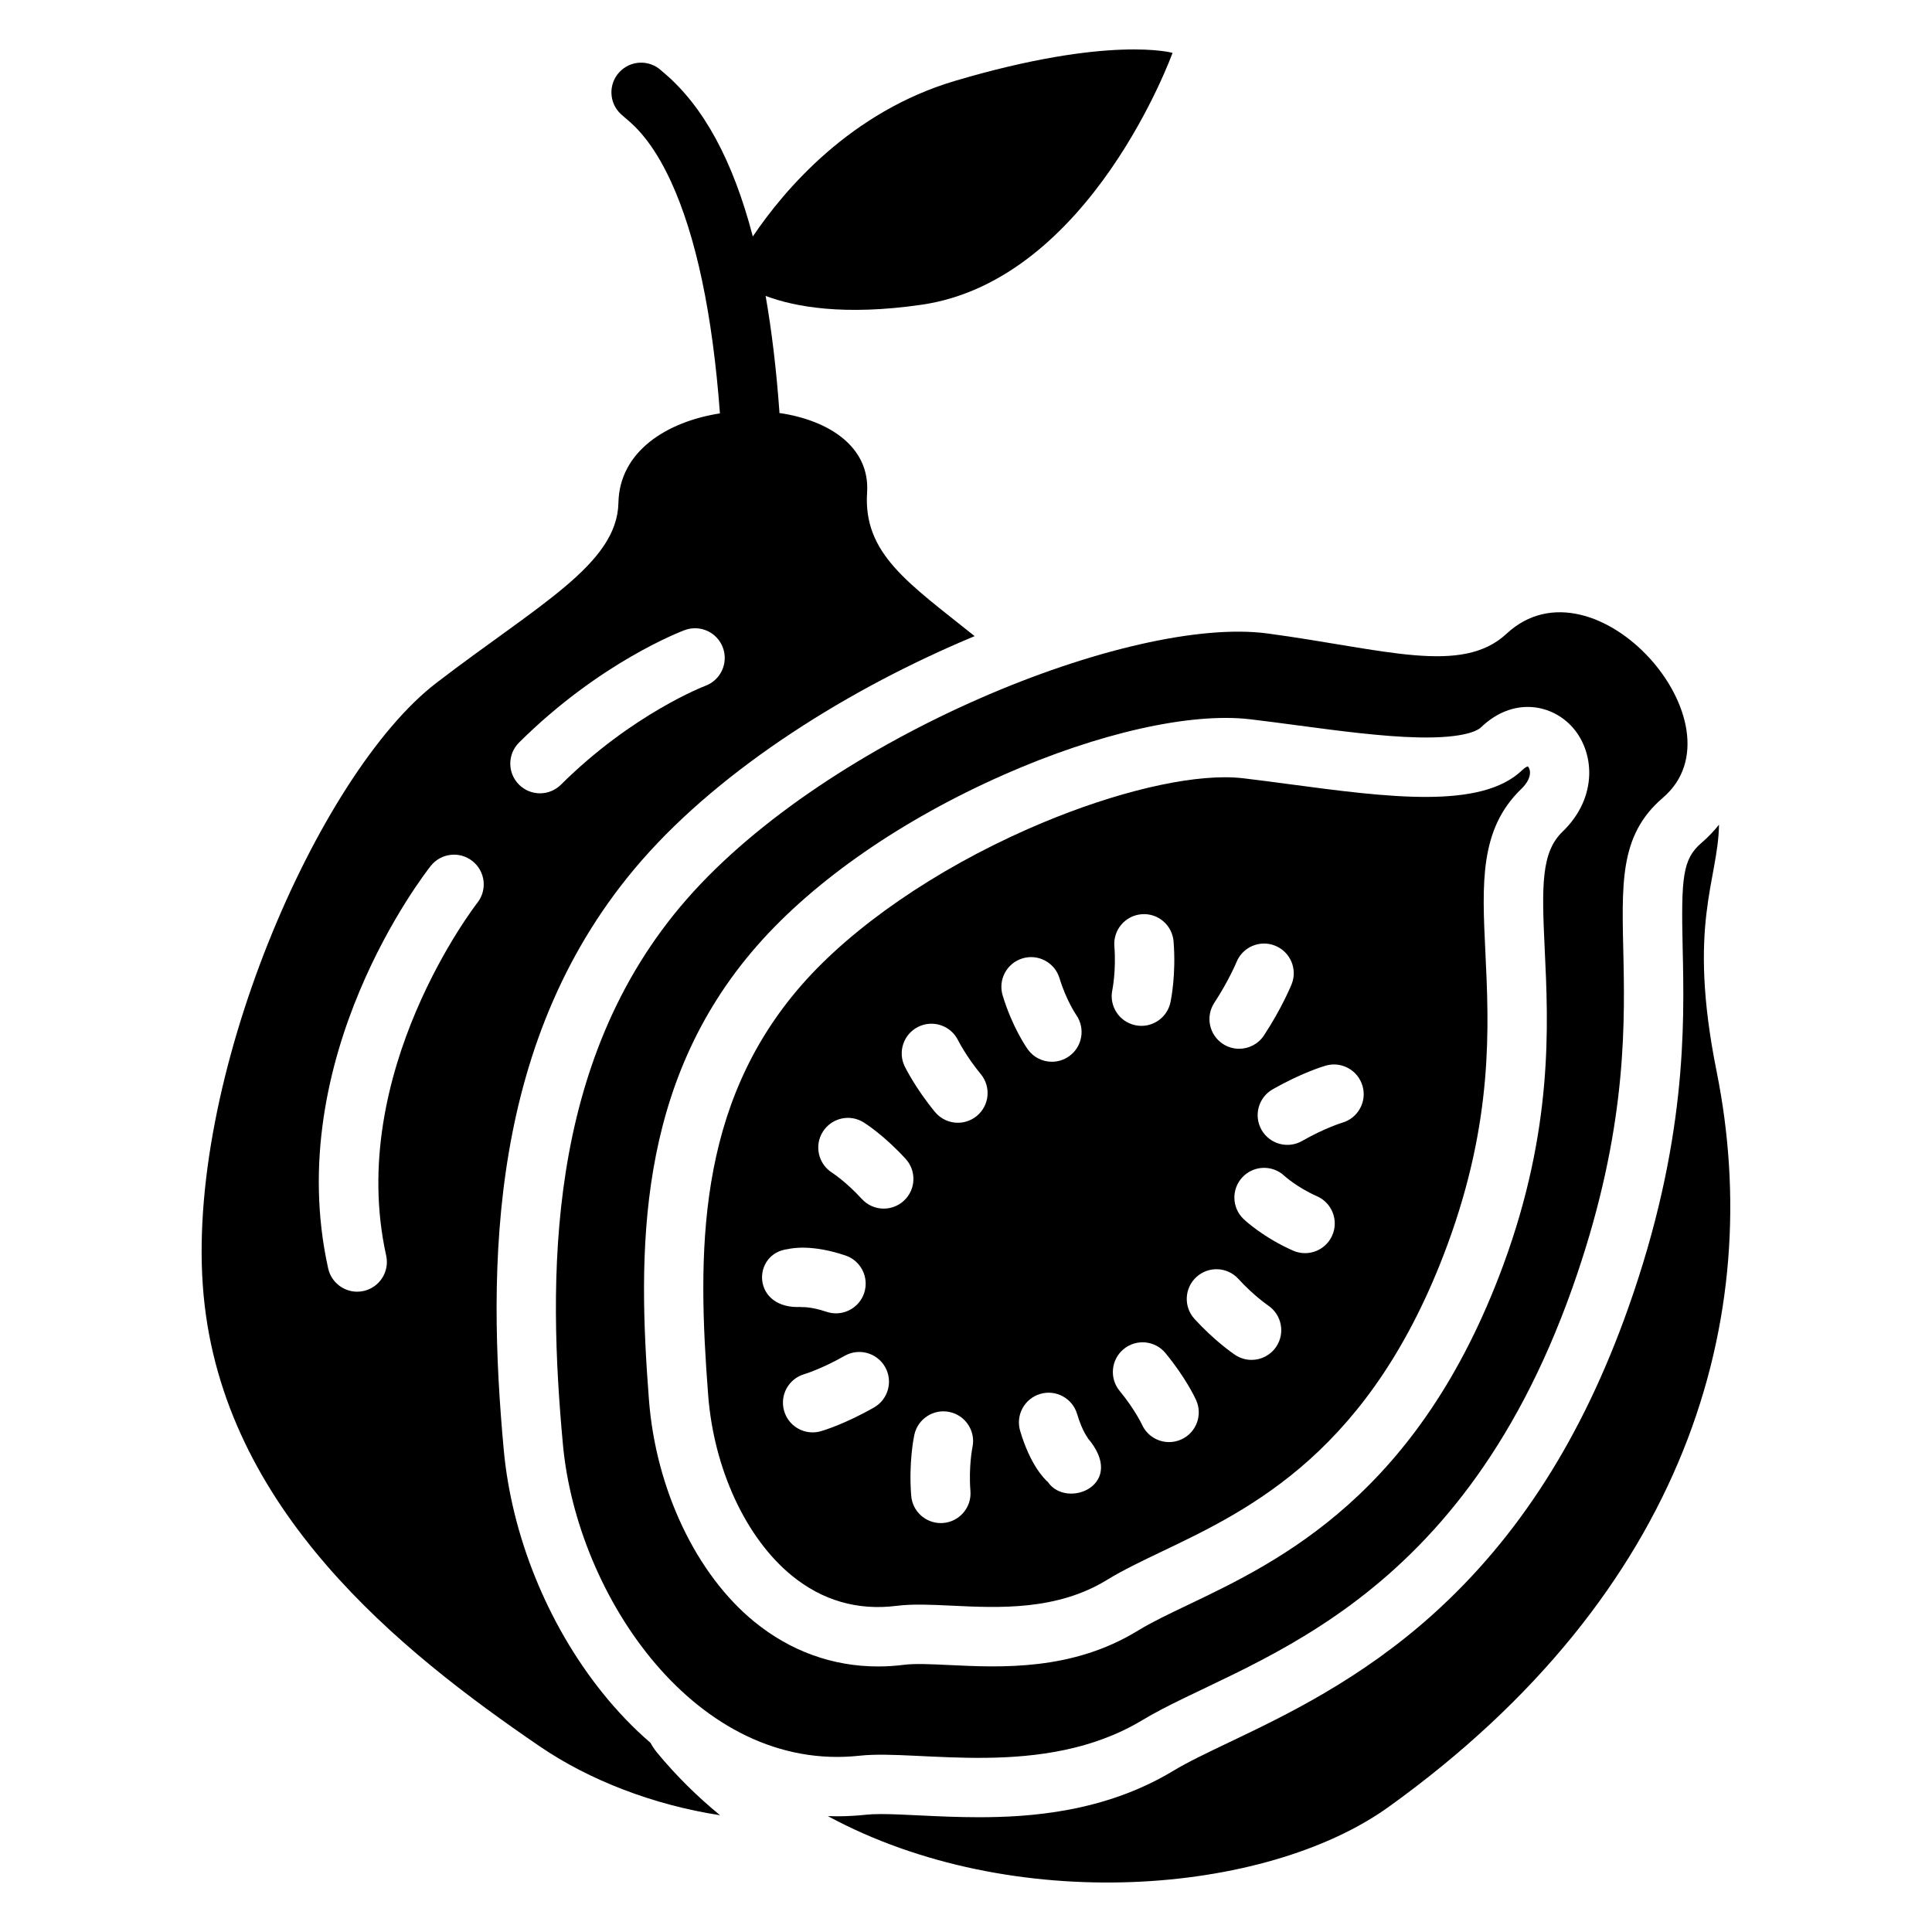
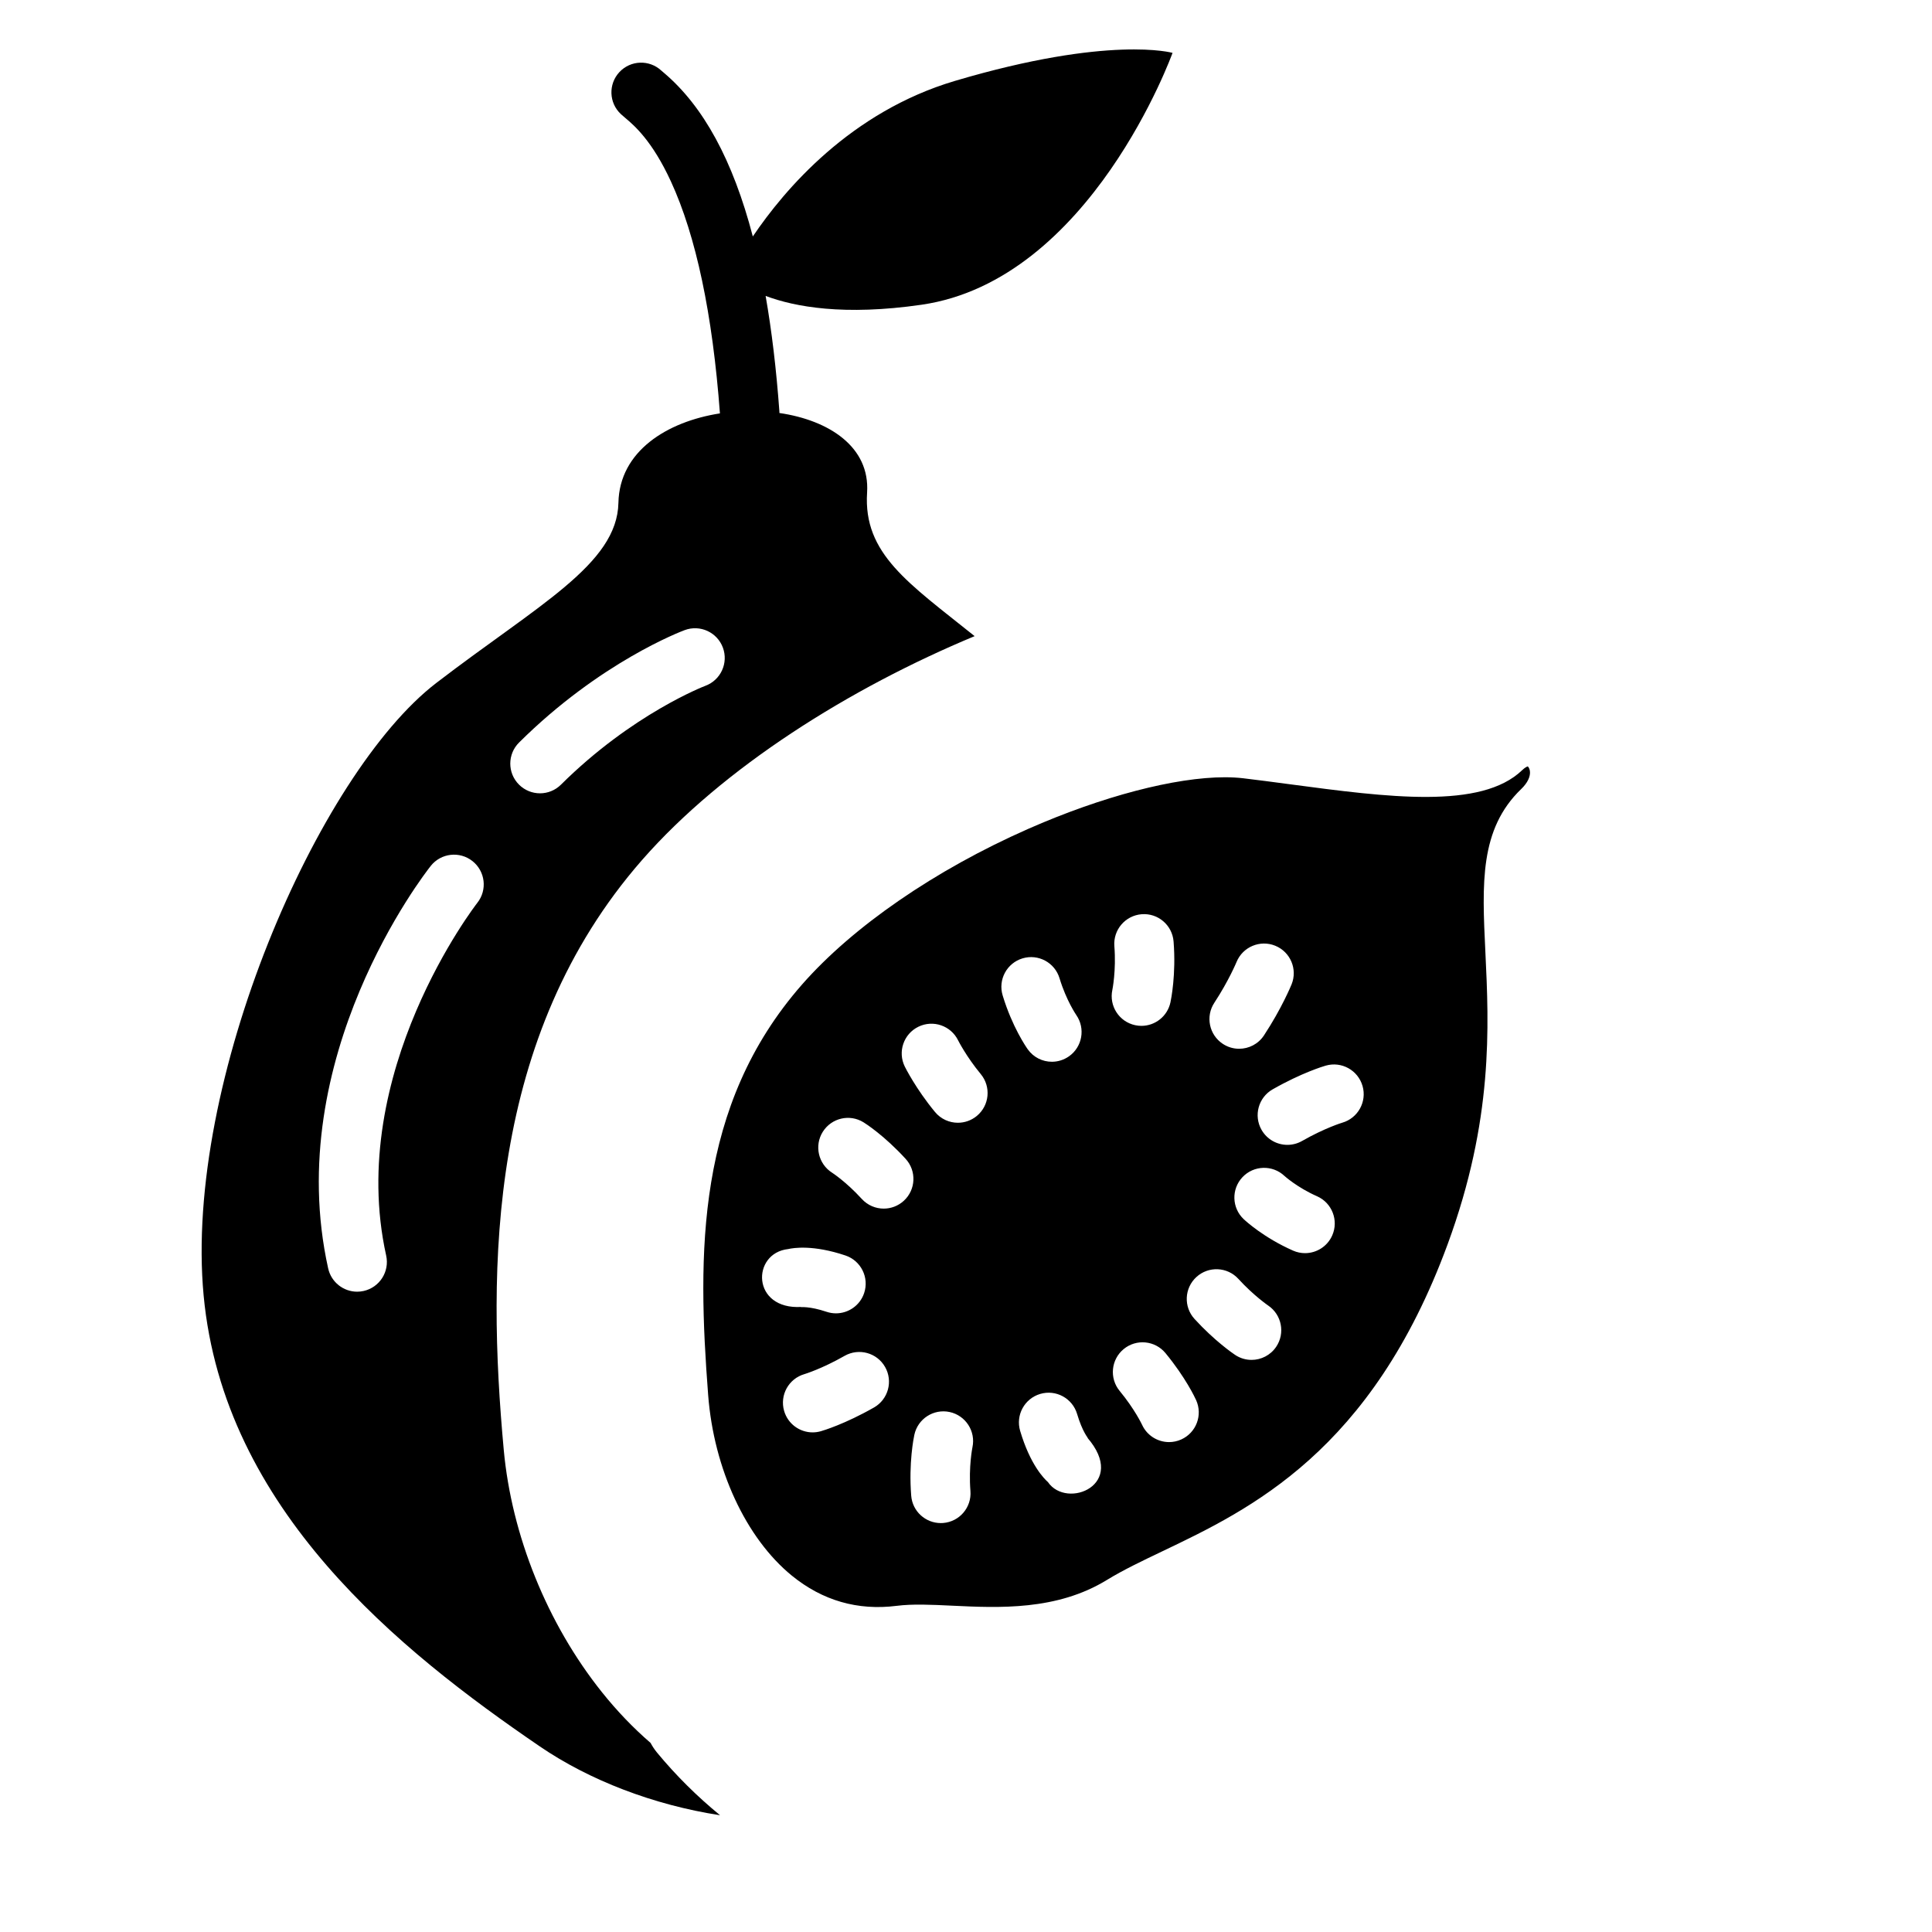
<svg xmlns="http://www.w3.org/2000/svg" fill="#000000" width="800px" height="800px" version="1.1" viewBox="144 144 512 512">
  <g>
-     <path d="m598.93 427.98c-7.871-39.117 0.422-50.594 0.621-65.43-1.367 1.711-2.898 3.332-4.633 4.816-5.004 4.285-5.414 9.094-4.996 27.801 0.461 20.543 1.156 51.59-14.445 95.539-12.125 34.16-29.047 60.688-51.723 81.098-19.273 17.348-39.277 26.895-53.883 33.863-5.938 2.832-11.062 5.277-15.012 7.66-18.227 10.984-38.129 12.258-51.512 12.258-5.684 0-11.055-0.258-15.793-0.488-3.703-0.18-7.203-0.348-10.051-0.348-1.613 0-2.934 0.055-3.922 0.164-2.57 0.281-5.172 0.422-7.731 0.422-0.82 0-1.641-0.02-2.461-0.047 48.895 26.438 116.01 20.996 148.61-2.434 79.109-56.844 100-129.91 86.926-194.88z" />
+     <path d="m598.93 427.98z" />
    <path d="m318.14 608.48c-0.676-0.82-1.25-1.688-1.734-2.594-4.566-3.941-8.895-8.445-12.93-13.496-14.426-18.059-23.895-41.457-25.98-64.191-4.422-48.207-4.25-109.54 36.652-156.28 21.48-24.547 55.137-45.605 88.141-59.336-17.535-14.066-29.555-21.805-28.5-38.055 0.785-12.109-10.098-19.164-23.234-21.078-0.004-0.152 0-0.305-0.012-0.461-0.812-11.16-2.027-21.336-3.644-30.566 7.727 2.906 20.785 5.312 41.32 2.336 44.867-6.5 66.516-66.746 66.516-66.746s-16.598-4.75-57.656 7.422c-27.656 8.199-45.117 28.711-53.574 41.23-5.273-20.188-13.098-34.539-23.617-43.418-0.25-0.211-0.461-0.383-0.621-0.531-3.184-2.965-8.164-2.785-11.125 0.398-2.961 3.184-2.781 8.164 0.398 11.125 0.309 0.289 0.711 0.633 1.191 1.039 2.301 1.938 7.082 5.977 12.07 16.809 6.664 14.465 11.031 35.148 12.988 61.465-14.078 2.195-26.629 10.051-26.902 23.699-0.324 16.277-21.285 27.035-48.27 47.746-31.281 24.008-66.969 105.62-61.652 162.33s51.828 94.066 89.121 119.51c13.137 8.965 30.121 15.5 47.734 18.219-6.113-5.016-11.691-10.543-16.68-16.578zm-36.586-267.7c21.484-21.336 42.996-29.461 43.902-29.797 4.078-1.512 8.605 0.57 10.117 4.648 1.508 4.07-0.566 8.594-4.629 10.109-0.191 0.07-19.367 7.41-38.293 26.211-1.535 1.523-3.543 2.285-5.547 2.285-2.023 0-4.047-0.777-5.586-2.324-3.066-3.082-3.051-8.066 0.035-11.133zm-11.055 42.477c-0.352 0.445-34.902 45-24.16 93.477 0.941 4.246-1.738 8.449-5.981 9.391-0.574 0.125-1.145 0.188-1.711 0.188-3.609 0-6.863-2.5-7.68-6.172-12.391-55.902 25.562-104.61 27.184-106.66 2.699-3.41 7.652-3.981 11.059-1.281 3.406 2.703 3.981 7.648 1.289 11.055z" />
    <path d="m353.85 561.56c8.098 6.609 17.445 9.305 27.773 8.004 4.293-0.539 9.129-0.309 14.73-0.039 12.344 0.59 27.703 1.328 40.988-6.82 4.266-2.617 9.312-5.027 14.656-7.578 23.391-11.172 55.43-26.477 75.633-81.363 12.145-32.992 10.961-57.699 10.008-77.547-0.871-18.148-1.559-32.48 9.523-43.141 1.668-1.602 2.492-3.348 2.273-4.789-0.109-0.711-0.426-1.074-0.562-1.184-0.207 0.051-0.746 0.293-1.484 1.004-10.883 10.469-35.562 7.188-61.688 3.711-4.277-0.57-8.32-1.105-12.23-1.57-1.5-0.176-3.129-0.266-4.859-0.266-13.152 0-32.508 5.031-52.188 13.707-24.57 10.832-46.391 25.852-59.863 41.207-28.195 32.125-27.754 71.375-24.887 108.82 1.504 19.57 10 37.902 22.176 47.844zm103.21-36.094c-1.051 0.477-2.156 0.703-3.242 0.703-2.996 0-5.859-1.719-7.176-4.629-0.004-0.008-1.898-4.051-5.926-8.938-2.766-3.356-2.285-8.316 1.07-11.082 3.356-2.766 8.316-2.285 11.082 1.07 5.348 6.492 7.852 11.867 8.117 12.457 1.793 3.961 0.035 8.625-3.926 10.418zm39.992-54.059c-1.301 2.941-4.184 4.691-7.203 4.691-1.062 0-2.144-0.215-3.176-0.672-7.754-3.426-12.555-7.844-13.078-8.336-3.164-2.984-3.309-7.965-0.324-11.129 2.984-3.164 7.969-3.305 11.129-0.324 0 0 3.344 3.051 8.637 5.387 3.973 1.758 5.773 6.406 4.016 10.383zm8.035-39.617c1.203 4.18-1.211 8.539-5.391 9.742-0.016 0.004-4.543 1.363-10.633 4.836-1.23 0.699-2.57 1.031-3.891 1.031-2.738 0-5.394-1.43-6.848-3.977-2.152-3.777-0.836-8.586 2.945-10.738 7.711-4.391 13.449-6.106 14.074-6.285 4.18-1.199 8.539 1.215 9.742 5.391zm-39.277-22.047c3.82-5.812 5.867-10.754 5.887-10.805 1.648-4.016 6.238-5.945 10.262-4.305 4.019 1.641 5.953 6.223 4.32 10.242-0.105 0.254-2.594 6.34-7.312 13.512-1.512 2.301-4.023 3.547-6.586 3.547-1.484 0-2.984-0.418-4.316-1.297-3.633-2.383-4.641-7.266-2.254-10.895zm-4.746 72.676c3.207-2.934 8.188-2.711 11.121 0.5 4.055 4.438 7.863 7.039 7.902 7.066 3.59 2.434 4.543 7.324 2.121 10.922-1.52 2.258-4.004 3.481-6.535 3.481-1.5 0-3.016-0.43-4.359-1.328-0.539-0.359-5.43-3.699-10.746-9.516-2.938-3.211-2.715-8.191 0.496-11.125zm-22.277-76.086c0.004-0.023 1.043-5.129 0.531-11.582-0.344-4.332 2.891-8.125 7.223-8.469 4.336-0.352 8.125 2.891 8.469 7.223 0.691 8.711-0.672 15.406-0.832 16.141-0.793 3.691-4.059 6.219-7.688 6.219-0.547 0-1.105-0.059-1.664-0.18-4.25-0.914-6.953-5.098-6.039-9.352zm-17.074 130.43c-1.059-0.93-4.723-4.652-7.363-13.57-1.234-4.168 1.145-8.547 5.312-9.785 4.168-1.238 8.547 1.145 9.785 5.312 1.402 4.731 2.953 6.488 2.973 6.512-0.199-0.223-0.324-0.309-0.324-0.309 10.914 12.512-5.363 19.195-10.383 11.84zm-6.746-138.78c4.16-1.262 8.555 1.09 9.816 5.254 1.781 5.879 4.414 9.719 4.441 9.754 2.469 3.559 1.609 8.461-1.934 10.949-1.379 0.969-2.961 1.438-4.527 1.438-2.453 0-4.867-1.145-6.398-3.305-0.414-0.586-4.129-5.953-6.648-14.273-1.262-4.16 1.09-8.555 5.25-9.816zm-39.355 119.02c-7.711 4.391-13.445 6.106-14.074 6.285-0.727 0.207-1.461 0.309-2.18 0.309-3.422 0-6.57-2.246-7.562-5.699-1.203-4.18 1.211-8.539 5.391-9.742 0.016-0.004 4.543-1.363 10.633-4.836 3.777-2.152 8.586-0.836 10.738 2.945 2.152 3.777 0.832 8.586-2.945 10.738zm26.094 10.551c-0.004 0.023-1.043 5.133-0.531 11.586 0.344 4.332-2.891 8.125-7.223 8.469-0.211 0.016-0.422 0.023-0.633 0.023-4.066 0-7.512-3.125-7.84-7.25-0.691-8.711 0.672-15.406 0.832-16.141 0.914-4.25 5.098-6.953 9.352-6.043 4.254 0.918 6.957 5.106 6.043 9.355zm-14.34-111.45c3.902-1.918 8.621-0.309 10.539 3.594 0.012 0.023 2.152 4.285 6.016 8.957 2.769 3.352 2.297 8.312-1.055 11.082-1.469 1.211-3.246 1.805-5.012 1.805-2.266 0-4.516-0.973-6.074-2.859-5.098-6.172-7.891-11.809-8.008-12.043-1.918-3.902-0.309-8.617 3.594-10.535zm-25.316 27.832c2.305-3.664 7.121-4.793 10.801-2.508 0.543 0.336 5.453 3.465 11.148 9.676 2.938 3.203 2.723 8.184-0.484 11.121-1.512 1.383-3.418 2.07-5.316 2.07-2.129 0-4.254-0.859-5.805-2.555-4.234-4.621-7.848-6.941-7.887-6.965-3.652-2.32-4.762-7.176-2.457-10.84zm-9.195 31.082c1.406-0.328 6.664-1.176 15.199 1.699 4.121 1.387 6.336 5.852 4.949 9.973-1.105 3.285-4.172 5.359-7.461 5.359-0.832 0-1.68-0.133-2.516-0.414-4.512-1.52-6.926-1.219-6.949-1.215 0.234-0.031 0.352-0.07 0.352-0.07-13.309 0.824-13.309-14.25-3.574-15.332z" />
-     <path d="m326 382.29c-37.707 43.09-36.801 101.1-32.824 144.48 3.691 40.254 35.449 87.234 78.695 82.504 15.711-1.719 48.668 6.367 74.859-9.418s83.066-27.527 113.91-114.4c27.824-78.383 0.453-109.84 24.039-130.04 22.391-19.168-18.121-65.141-41.41-43.488-11.93 11.094-32.234 4.141-63.32-0.047-36.031-4.848-116.24 27.32-153.95 70.41zm84.07-33c25.07-11.055 49.461-16.543 65.246-14.672 4.023 0.477 8.121 1.02 12.457 1.598 11.113 1.477 22.602 3.004 32.125 3.207 12.531 0.262 15.855-1.969 16.574-2.66 8.289-7.973 18.258-6.285 23.824-0.5 6.391 6.648 7.309 18.996-2.223 28.16-5.66 5.445-5.508 14.387-4.711 31.035 0.969 20.152 2.293 47.75-10.957 83.742-22.418 60.898-59.25 78.492-83.625 90.133-5.176 2.473-9.645 4.606-13.207 6.793-17.422 10.691-36.238 9.789-49.977 9.129-4.871-0.234-9.074-0.438-12.012-0.066-2.32 0.293-4.621 0.438-6.891 0.438-11.988 0-23.219-4.039-32.805-11.867-15.402-12.57-26.098-35.117-27.914-58.836-2.988-39.004-3.477-83.688 28.75-120.41 15.152-17.262 38.359-33.324 65.344-45.223z" />
  </g>
</svg>